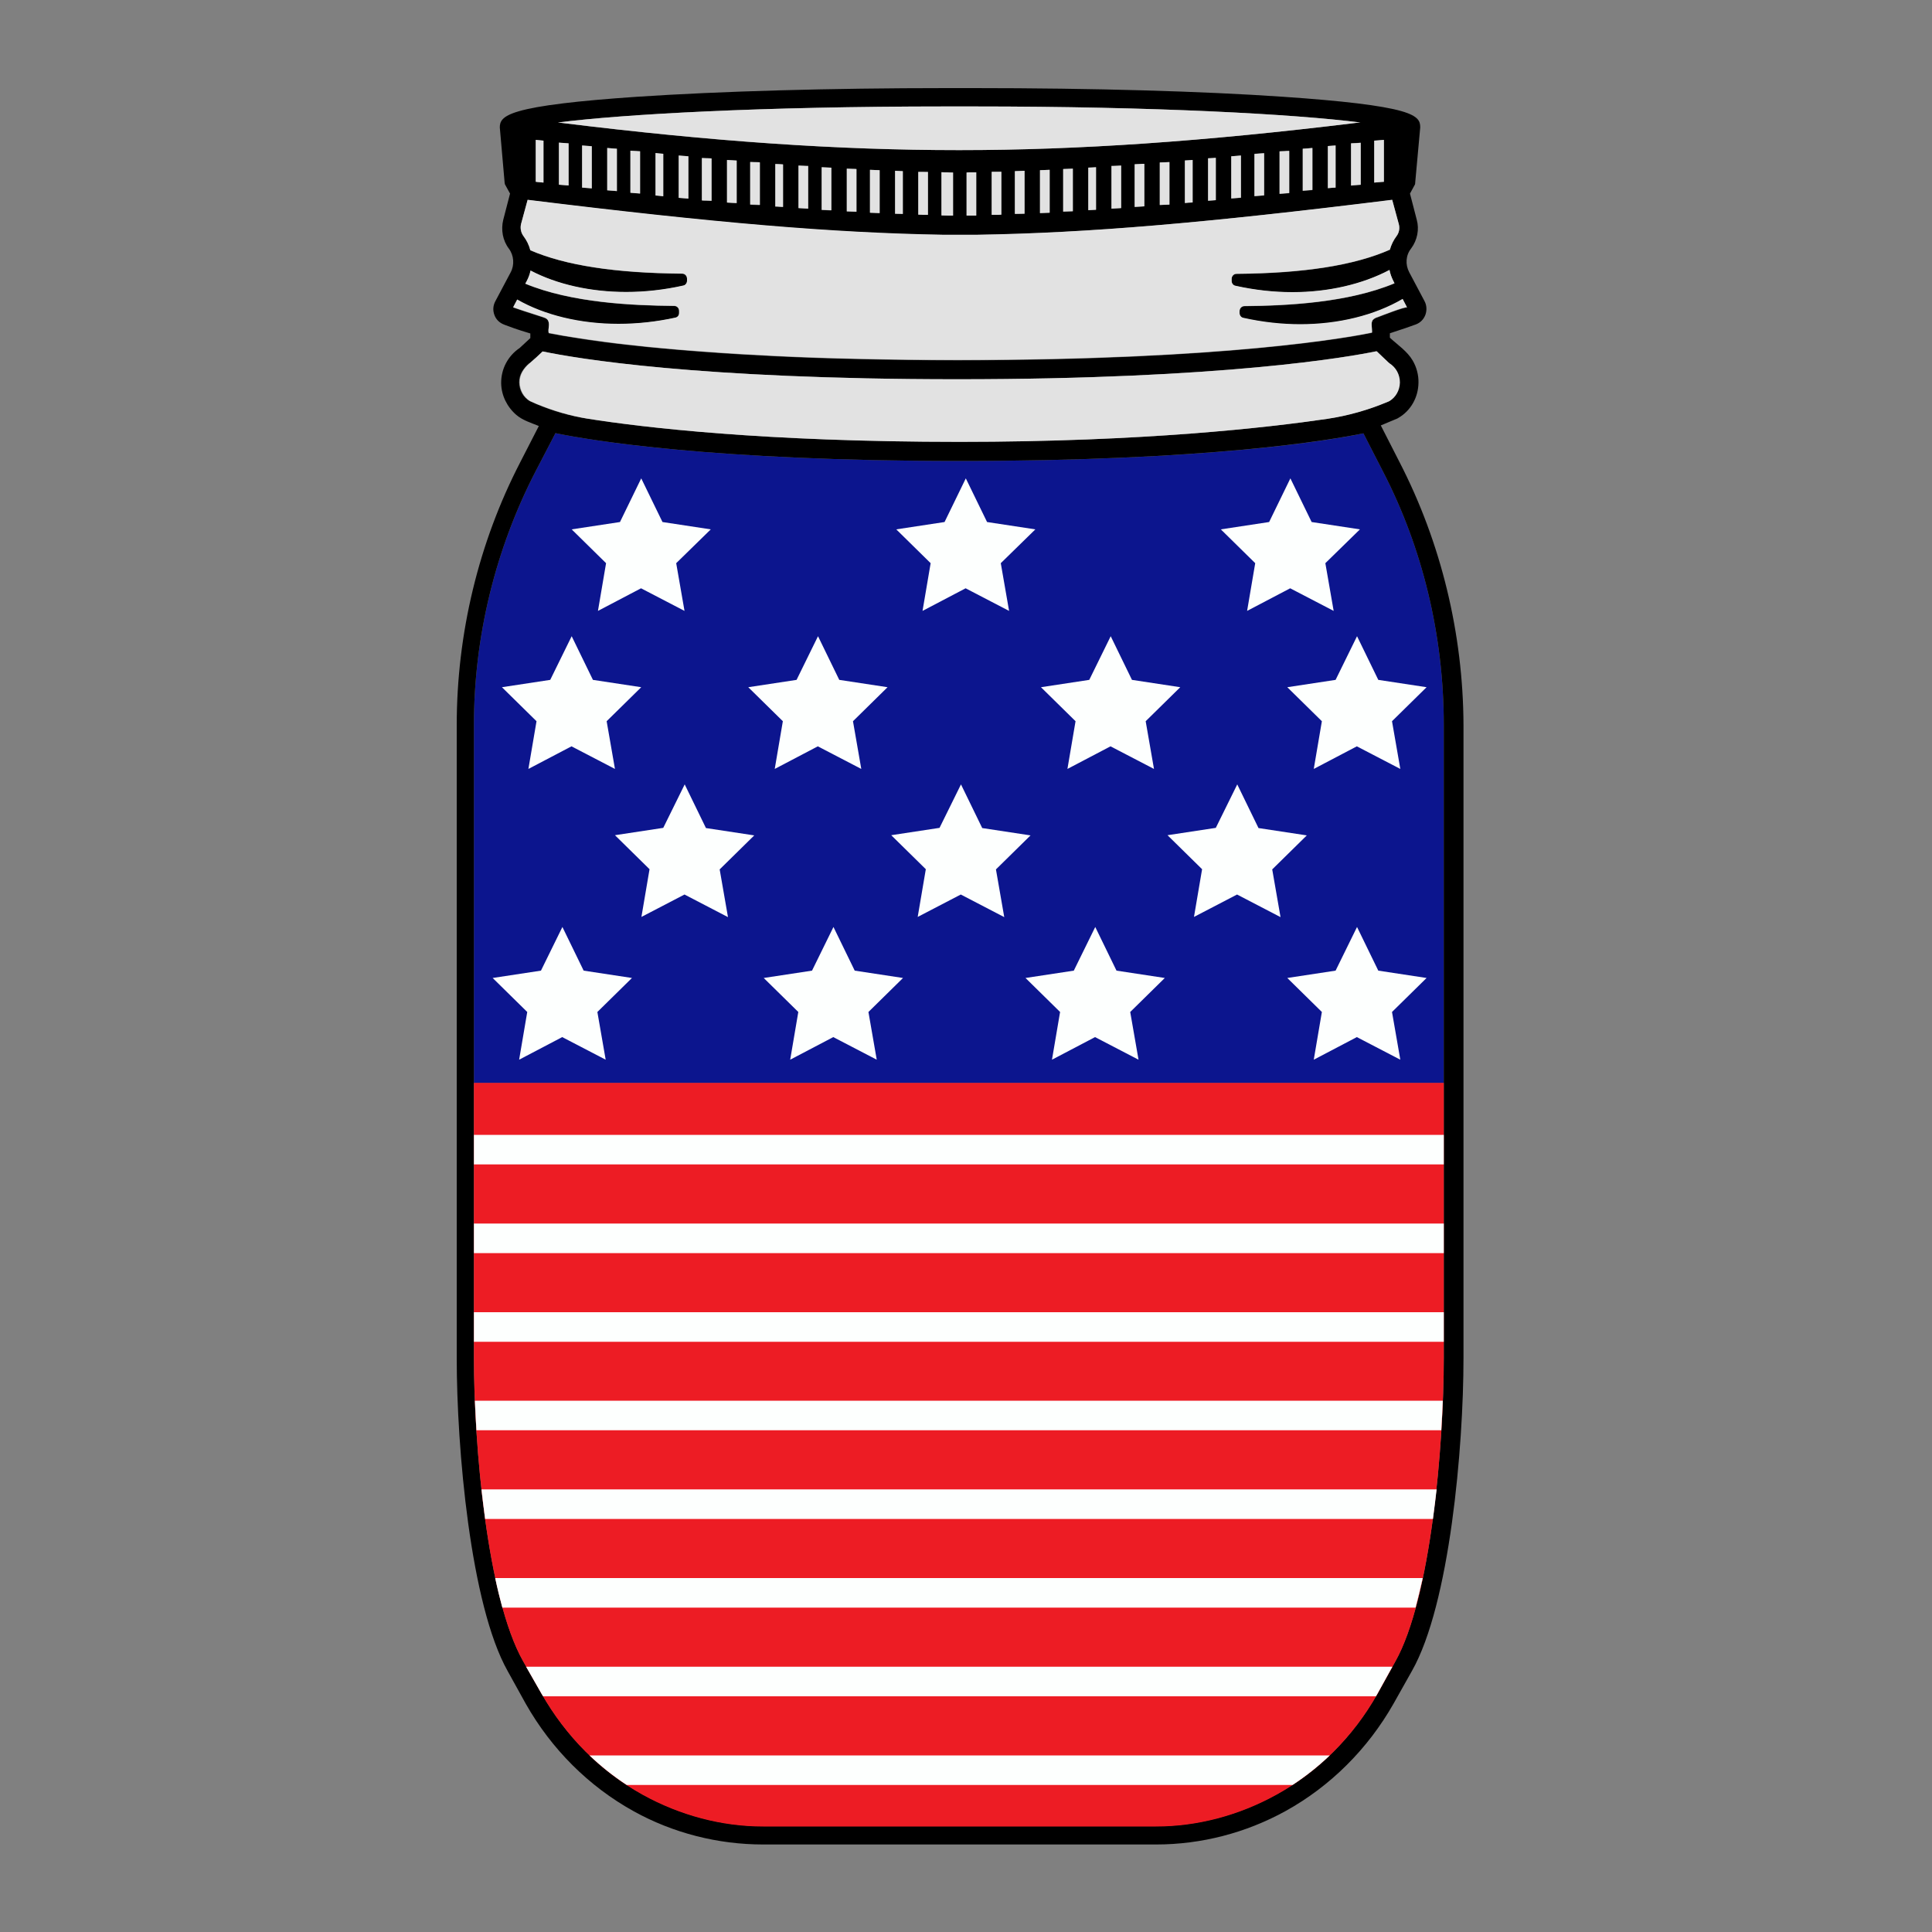
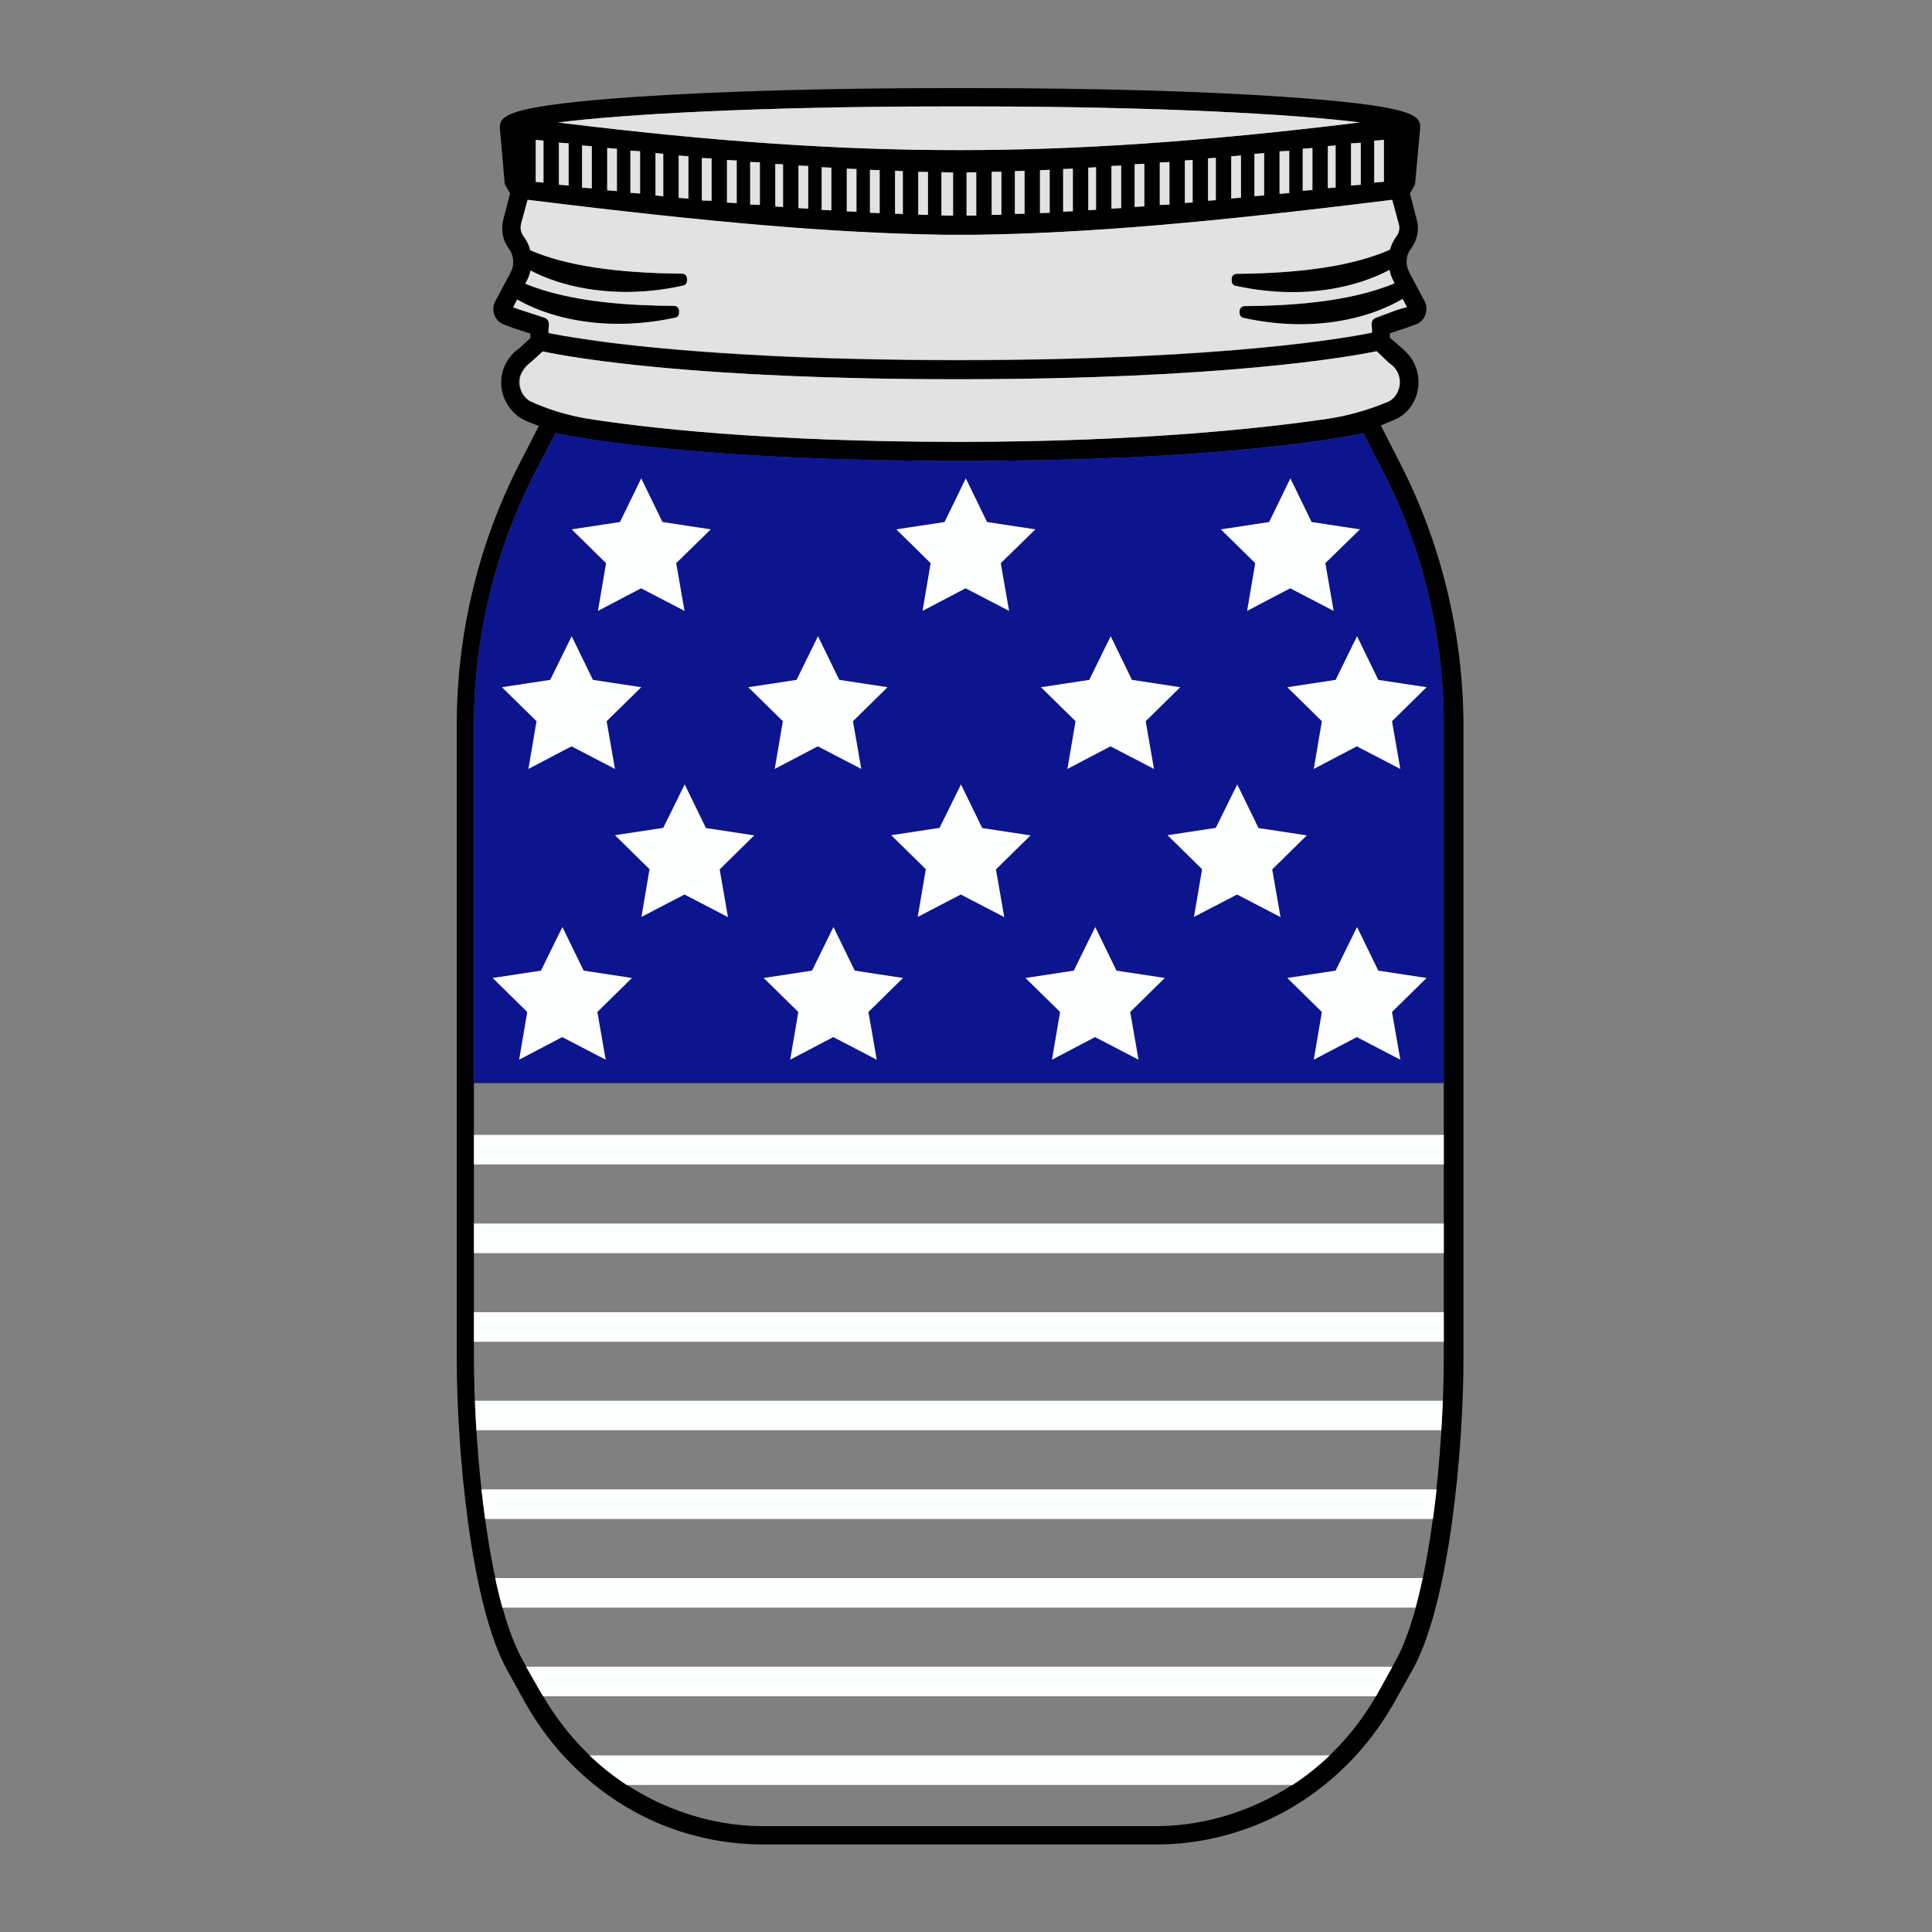
<svg xmlns="http://www.w3.org/2000/svg" version="1.1" id="Layer_1" x="0px" y="0px" width="1000px" height="1000px" viewBox="0 0 1000 1000" style="enable-background:new 0 0 1000 1000;" xml:space="preserve">
  <rect x="0" y="0" width="1000" height="1000" fill="#808080" stroke="none" />
  <style type="text/css">
	.st0{fill:#0C158E;}
	.st1{fill:#ED1C24;}
	.st2{fill:#E2E2E2;}
	.st3{fill:#FDFFFE;}
</style>
  <g>
    <path class="st0" d="M245.3,375.2v185.4h502V375.2c0-46.1-10.9-91.5-31.6-131.4l-10-19.5c-17.7,3.7-80.5,14.3-209.1,14.3   c-127.7,0-191.2-10.7-209.1-14.4l-10.2,19.6C256.4,284.2,245.3,329.6,245.3,375.2z" />
    <path d="M724.4,239.2l-9.7-19l8.6-3.6l0.5-0.3c6.4-3.7,10.3-10.6,10.4-18.2c0.1-4-1-8.1-3-11.5c-2.8-4.8-7.8-8.1-11.8-11.8   c0,0,0-2.3,0-2.3c6.2-2,11.1-3.7,13.5-4.6c2.3-0.9,4-2.6,4.9-5c0.8-2.3,0.7-4.9-0.5-7.1l-7.9-14.9c-2.1-4-1.8-8.8,1-12.3   c3.2-4.3,4.3-9.9,2.9-14.9l-3.5-13.5l2.4-4.4c0.3-0.4,0.3-0.9,0.3-1.2l2.6-28.6l0-0.1c0-3-0.7-5.8-9.8-8.4   c-10.2-2.9-30.2-5.3-61-7.4c-41.9-2.9-98.8-4.5-160.3-4.5h-14.2c-60,0-116.9,1.6-160.3,4.5c-30.8,2.1-50.8,4.5-61,7.5   c-9,2.6-9.8,5.5-9.8,8.4l2.5,28.6c0,0.2,0.1,0.4,0.1,0.5v0.2l2.7,4.9l-3.5,13.5c-1.3,5.2-0.3,10.8,2.9,15c2.6,3.5,3,8.4,0.9,12.3   l-7.9,14.9c-1.2,2.2-1.4,4.7-0.5,7.1c0.8,2.3,2.6,4.1,5,5l0.5,0.2c2.1,0.8,6.3,2.4,13.1,4.4v2.4l-5.5,5.1   c-6.1,4.1-9.7,10.9-9.6,18.3c0.1,6.3,3.1,12.3,7.9,16.4c3.3,2.8,7.7,4.1,11.6,5.7l-9.7,18.9c-21.4,41.4-32.8,88.4-32.8,136v327.6   c0,46.2,7,127.6,26.4,162l9.3,16.8c13.3,23.5,32.6,42.8,55.9,55.7c20.4,11.3,43.6,17.2,67,17.2h203.4c23.4,0,46.5-6,67-17.3   c23.3-12.9,42.6-32.2,55.9-55.6l9.5-16.9c19.6-34.5,26.7-115.8,26.7-162V375.2C757.3,327.9,745.9,280.9,724.4,239.2z M480.3,89   v22.2c-0.8,0-1.6,0-2.5,0c-0.9,0-1.8,0-2.5-0.1V88.9c0.8,0,1.6,0,2.5,0C478.7,89,479.5,89,480.3,89z M467.3,88.6v22.2   c-1.3-0.1-2.7-0.1-4-0.1V88.4c0.6,0,1.3,0.1,1.9,0.1C466,88.5,466.7,88.6,467.3,88.6z M455.3,88.1v22.2c-0.8,0-1.6-0.1-2.5-0.1   c-0.9,0-1.8-0.1-2.5-0.1V87.9c0.8,0,1.6,0.1,2.5,0.1C453.6,88,454.5,88.1,455.3,88.1z M443.3,87.5v22.1c-0.8,0-1.6-0.1-2.5-0.1   c-0.9,0-1.8-0.1-2.5-0.1V87.3c0.8,0,1.6,0.1,2.5,0.1C441.6,87.4,442.5,87.4,443.3,87.5z M430.3,86.8v22.1c-0.2,0-0.5,0-0.7,0   c-1.4-0.1-3-0.1-4.3-0.2V86.5c1.3,0.1,2.8,0.1,4.2,0.2C429.8,86.7,430,86.7,430.3,86.8z M418.3,85.9V108l-5-0.3v-22   c1.3,0.1,2.8,0.1,4.2,0.2C417.8,85.9,418,85.9,418.3,85.9z M405.3,85.1v22c-0.6,0-1.3-0.1-1.9-0.1c-0.7,0-1.4-0.1-2.1-0.1v-22   C402.6,84.9,404.1,85,405.3,85.1z M393.3,84.2v22c-0.8,0-1.6-0.1-2.4-0.1c-0.9,0-1.8-0.1-2.6-0.1v-22c0.8,0,1.6,0.1,2.4,0.1   C391.6,84.1,392.5,84.1,393.3,84.2z M381.3,83.1v22c-0.8,0-1.6-0.1-2.4-0.1c-0.9,0-1.8-0.1-2.6-0.1v-22   C377.9,82.9,379.8,83,381.3,83.1z M368.3,82v22c-0.8,0-1.6-0.1-2.4-0.1c-0.9,0-1.8-0.1-2.6-0.1v-22c0.8,0,1.6,0.1,2.4,0.1   C366.6,81.9,367.5,82,368.3,82z M356.3,80.9v21.9c-0.8-0.1-1.6-0.1-2.4-0.2c-0.9-0.1-1.8-0.1-2.6-0.2V80.5c0.8,0.1,1.6,0.1,2.4,0.2   C354.6,80.7,355.5,80.8,356.3,80.9z M343.3,79.6v21.9c-0.6-0.1-1.2-0.1-1.9-0.2c-0.7-0.1-1.5-0.1-2.1-0.2V79.3   c0.6,0.1,1.2,0.1,1.9,0.2C341.9,79.5,342.6,79.6,343.3,79.6z M331.3,78.3v21.8c-0.8-0.1-1.6-0.1-2.4-0.2c-0.9-0.1-1.8-0.1-2.6-0.2   V78c1,0.1,2.1,0.2,3.3,0.2C330.2,78.3,330.8,78.3,331.3,78.3z M319.3,77v21.9c-0.8-0.1-1.6-0.1-2.4-0.2c-0.9-0.1-1.8-0.1-2.6-0.2   V76.6c0.8,0.1,1.6,0.1,2.4,0.2C317.6,76.9,318.5,76.9,319.3,77z M306.3,75.7v21.8c-0.8-0.1-1.6-0.1-2.4-0.2   c-0.9-0.1-1.8-0.1-2.6-0.2V75.3c0.8,0.1,1.6,0.1,2.4,0.2C304.6,75.5,305.5,75.6,306.3,75.7z M294.3,74.2V96c-0.4,0-0.8-0.1-1.3-0.1   c-1.3-0.1-2.6-0.2-3.7-0.3V73.9c0.8,0.1,1.6,0.1,2.4,0.2C292.6,74.1,293.5,74.2,294.3,74.2z M704.3,73.9v21.8c-0.5,0-1,0.1-1.5,0.1   c-1.2,0.1-2.4,0.2-3.5,0.3V74.2c0.8-0.1,1.7-0.1,2.6-0.2C702.7,74,703.6,73.9,704.3,73.9z M691.3,75.3v21.8c-0.5,0-1.1,0.1-1.7,0.1   c-0.9,0.1-1.7,0.1-2.3,0.2V75.6c0.8-0.1,1.7-0.1,2.6-0.2C690.4,75.4,690.8,75.3,691.3,75.3z M679.3,76.6v21.8   c-0.8,0.1-1.7,0.1-2.6,0.2c-0.8,0.1-1.7,0.1-2.4,0.2V77c0.8-0.1,1.7-0.1,2.6-0.2C677.7,76.7,678.6,76.7,679.3,76.6z M667.3,78.1   v21.9c-0.8,0.1-1.7,0.1-2.6,0.2c-0.8,0.1-1.7,0.1-2.4,0.2v-22c0.8-0.1,1.7-0.1,2.6-0.1C665.7,78.1,666.6,78.1,667.3,78.1z    M654.3,79.3v21.9c-0.8,0.1-1.7,0.1-2.6,0.2c-0.8,0.1-1.6,0.1-2.4,0.2V79.6c0.8-0.1,1.7-0.1,2.6-0.2   C652.7,79.4,653.6,79.3,654.3,79.3z M642.3,80.5v21.9c-0.8,0.1-1.7,0.1-2.6,0.2c-0.8,0.1-1.6,0.1-2.4,0.2V80.9   c0.8-0.1,1.7-0.1,2.6-0.2C640.7,80.6,641.6,80.6,642.3,80.5z M629.3,81.7v21.9c-1.3,0.1-2.7,0.2-4,0.3V82c0.7,0,1.4-0.1,2.1-0.1   C628,81.8,628.7,81.8,629.3,81.7z M617.3,82.8v22c-0.7,0-1.4,0.1-2.1,0.1c-0.6,0-1.3,0.1-1.9,0.1v-22C614.6,83,616,82.9,617.3,82.8   z M605.3,83.9v22c-0.8,0.1-1.7,0.1-2.6,0.1c-0.8,0-1.7,0.1-2.4,0.1v-22c0.8-0.1,1.7-0.1,2.6-0.1C603.7,84,604.5,83.9,605.3,83.9z    M592.3,84.8v22l-5,0.3v-22c1.3-0.1,2.9-0.1,4.3-0.2C591.8,84.9,592.1,84.9,592.3,84.8z M580.3,85.7v22l-5,0.3V85.9   c0.3,0,0.5,0,0.8,0C577.5,85.9,579,85.8,580.3,85.7z M567.3,86.5v22l-0.1,0c-1.3,0.1-2.6,0.1-3.9,0.2v-22l0.1,0   C564.7,86.7,566.1,86.6,567.3,86.5z M555.3,87.3v22.1c-0.8,0-1.7,0.1-2.5,0.1c-0.8,0-1.7,0.1-2.5,0.1V87.5c0.8,0,1.7-0.1,2.5-0.1   C553.7,87.4,554.6,87.3,555.3,87.3z M543.3,87.9v22.2c-0.8,0-1.7,0.1-2.5,0.1c-0.8,0-1.7,0.1-2.5,0.1V88.1c0.8,0,1.7-0.1,2.5-0.1   C541.7,88,542.6,87.9,543.3,87.9z M530.3,88.4v22.2c-1.5,0.1-3.5,0.1-5,0.1V88.6c0.8,0,1.7-0.1,2.5-0.1   C528.7,88.5,529.6,88.4,530.3,88.4z M518.3,88.9v22.2c-0.8,0-1.7,0-2.5,0.1c-0.8,0-1.7,0-2.5,0V89c0.8,0,1.6,0,2.5,0   C516.7,89,517.5,88.9,518.3,88.9z M505.3,89.2v22.3c-0.8,0-1.6,0-2.5,0c-0.8,0-1.7,0-2.5,0V89.3c0.8,0,1.7,0,2.5-0.1   C503.7,89.3,504.5,89.2,505.3,89.2z M493.3,89.3v22.3c-1.8,0-4.3-0.1-6-0.1V89.2c0.9,0,1.9,0,3,0.1   C491.3,89.3,492.4,89.3,493.3,89.3z M711.3,94.5V72.8c0.5,0,1-0.1,1.5-0.1c1.2-0.1,2.4-0.2,3.5-0.3v21.7c-0.5,0-1,0.1-1.5,0.1   C713.7,94.3,712.4,94.4,711.3,94.5z M702,63.6c-78.7,9.6-144,14.1-205.3,14.1h-0.6c-62.3,0-127.3-4.4-204.7-14   c-0.9-0.1-1.7-0.2-2.6-0.3c33.8-4.3,105.5-8.3,200.8-8.3h14.2c94.9,0,166.3,4,200.3,8.3C703.4,63.5,702.7,63.6,702,63.6z    M277.3,94.1V72.4l4,0.4v21.7c-1-0.1-2.2-0.2-3.2-0.3C277.8,94.2,277.6,94.1,277.3,94.1z M349.5,164.5c1.2-0.2,2-1.2,2-2.4v-1.1   c0-1.4-1.1-2.6-2.5-2.6c-21.7-0.2-53.2-1.6-77.1-11.5l0.7-1.3c0.9-1.7,1.6-3.5,2-5.5c13.7,7.2,31.1,11.1,49.5,11.1   c9.7,0,19.6-1.1,29.5-3.3c1.2-0.2,2-1.3,2-2.5v-1.1c0-1.4-1.1-2.6-2.5-2.6c-34.7-0.3-60.4-4.3-78.6-12.1c-0.7-2.7-1.9-5.1-3.6-7.4   c-1.3-1.7-1.8-4.1-1.2-6.2l3.4-12.5c97.4,12.1,157.9,17.2,215.3,18.1h17c57.5-1,117.9-6.1,215.2-18.1l3.4,12.5   c0.6,2.2,0.2,4.5-1.1,6.2c-1.6,2.2-2.8,4.6-3.5,7.1c-18.4,8.1-44.4,12.2-79.4,12.5c-1.4,0-2.5,1.1-2.5,2.6v1.1c0,1.2,0.8,2.3,2,2.5   c9.9,2.2,19.8,3.3,29.5,3.3c18.5,0,36.2-4.1,50.2-11.5c0.4,2.1,1.1,4,2,5.7l0.6,1.2c-24.2,10.1-55.8,11.6-77.7,11.8   c-1.4,0-2.5,1.1-2.5,2.6v1.1c0,1.2,0.8,2.3,2,2.5c9.9,2.2,19.8,3.3,29.4,3.3c19.7,0,38.5-4.6,53-13.1c0,0,2.3,4.3,2.3,4.4   c-0.5-0.8-14.2,4.6-15,4.9c-1,0.3-2,0.7-2.7,1.5c-0.7,0.9-0.7,2.1-0.6,3.2c0,0.4,0.3,3.4,0.1,3.4c-10.7,2.2-75,14.2-214.5,14.2   c-17,0-34.1-0.2-51.1-0.6c-14.5-0.3-29-0.8-43.5-1.5c-12.1-0.6-24.2-1.3-36.2-2.2c-9.8-0.7-19.5-1.6-29.3-2.5   c-7.6-0.8-15.1-1.6-22.6-2.6c-5.5-0.7-10.9-1.5-16.4-2.4c-3.5-0.6-6.9-1.1-10.4-1.8c-0.7-0.1-1.4-0.3-2.1-0.4   c-0.3-1.2,0-2.4,0.1-3.6c0.1-1.2,0-2.5-0.8-3.4c-0.6-0.7-1.6-1-2.5-1.3c-3.2-1-6.4-2.1-9.6-3.1c-1.8-0.6-3.7-1.3-5.6-1.9l2.1-4   c14.1,8.1,32.7,12.6,52.4,12.6C330,167.7,339.9,166.6,349.5,164.5z M274.2,187.9c2.3-1.9,4.5-3.9,6.6-6   c17.2,3.6,80.3,14.4,214.5,14.4c138.4,0,203.6-11.7,217-14.5l6.1,5.8l0.6,0.5c3.3,2.1,5.3,5.9,5.3,9.9c-0.1,4-2.1,7.6-5.4,9.6   l-0.9,0.4c-10,4.2-20.6,7.2-31.3,8.8c-30.1,4.5-94.7,11.9-190.2,11.9c-101.4,0-164.2-7.5-192.6-12c-8.8-1.4-17.7-3.9-26.4-7.6   l-3.4-1.5c-3.3-2-5.3-5.6-5.4-9.6c-0.1-4.1,2.2-7.4,5.2-10C274.1,188,274.2,187.9,274.2,187.9z M287.5,224.2   c17.9,3.7,81.4,14.4,209.1,14.4c128.6,0,191.4-10.7,209.1-14.3l10,19.5c20.7,39.9,31.6,85.3,31.6,131.4v327.6   c0,45.2-6.7,124.4-25.1,157.1l-9.3,16.8c-12.5,22.2-30.6,40.2-52.1,52c-19.5,10.8-41.1,16.5-62.5,16.5H395   c-21.4,0-43-5.7-62.5-16.5c-21.6-12-39.6-30-52.2-52.2l-9.6-16.9c-18.6-33-25.4-111.9-25.4-156.9V375.2c0-45.6,11.1-91,32-131.4   L287.5,224.2z" />
-     <path class="st1" d="M280.3,876.7c12.6,22.1,30.6,40.2,52.2,52.2c19.5,10.8,41.1,16.5,62.5,16.5h203.3c21.4,0,43-5.7,62.5-16.5   c21.5-11.9,39.6-29.9,52.1-52l9.3-16.8c18.4-32.7,25.1-111.9,25.1-157.1V560.5h-502v142.4c0,45,6.8,123.9,25.4,156.9L280.3,876.7z" />
    <path class="st2" d="M613.3,105.1v-22c1.3-0.1,2.7-0.2,4-0.3v22c-0.7,0-1.4,0.1-2.1,0.1C614.6,105,613.9,105,613.3,105.1z    M587.3,107.1l5-0.3v-22c-0.2,0-0.5,0-0.7,0c-1.4,0.1-3,0.1-4.3,0.2V107.1z M575.3,108l5-0.3v-22c-1.3,0.1-2.8,0.1-4.2,0.2   c-0.3,0-0.6,0-0.8,0V108z M600.3,106.1c0.8,0,1.6-0.1,2.4-0.1c0.9,0,1.8-0.1,2.6-0.1v-22c-0.8,0-1.6,0.1-2.4,0.1   c-0.9,0-1.8,0.1-2.6,0.1V106.1z M625.3,103.9c1.3-0.1,2.7-0.2,4-0.3V81.7c-0.6,0-1.3,0.1-1.9,0.1c-0.7,0-1.4,0.1-2.1,0.1V103.9z    M525.3,110.7c1.5,0,3.5-0.1,5-0.1V88.4c-0.8,0-1.6,0.1-2.5,0.1c-0.9,0-1.8,0.1-2.5,0.1V110.7z M513.3,111.2c0.8,0,1.6,0,2.5,0   c0.9,0,1.8,0,2.5-0.1V88.9c-0.8,0-1.6,0-2.5,0c-0.9,0-1.8,0-2.5,0V111.2z M563.3,108.8c1.2-0.1,2.6-0.1,3.9-0.2l0.1,0v-22   c-1.2,0.1-2.6,0.1-3.9,0.2l-0.1,0V108.8z M538.3,110.3c0.8,0,1.6-0.1,2.5-0.1c0.9,0,1.8-0.1,2.5-0.1V87.9c-0.8,0-1.6,0.1-2.5,0.1   c-0.9,0-1.8,0.1-2.5,0.1V110.3z M662.3,100.3c0.8-0.1,1.6-0.1,2.4-0.2c0.9-0.1,1.8-0.1,2.6-0.2V78.1c-0.8,0-1.6,0.1-2.4,0.1   c-0.9,0-1.8,0.1-2.6,0.1V100.3z M489.6,55.1c-95.4,0-167,4-200.8,8.3c0.9,0.1,1.7,0.2,2.6,0.3c77.4,9.5,142.4,14,204.7,14h0.6   c61.4,0,126.6-4.5,205.3-14.1c0.7-0.1,1.4-0.2,2.1-0.2c-34-4.3-105.4-8.3-200.3-8.3H489.6z M281.3,72.8l-4-0.4v21.7   c0.3,0,0.5,0,0.8,0.1c1,0.1,2.2,0.2,3.2,0.3V72.8z M699.3,74.2V96c1.1-0.1,2.4-0.2,3.5-0.3c0.5,0,1-0.1,1.5-0.1V73.9   c-0.8,0.1-1.6,0.1-2.4,0.2C701,74.1,700.1,74.2,699.3,74.2z M269.7,115.9c-0.5,2.2,0,4.5,1.2,6.2c1.7,2.2,2.9,4.7,3.6,7.4   c18.2,7.9,44,11.8,78.6,12.1c1.4,0,2.5,1.1,2.5,2.6v1.1c0,1.2-0.8,2.3-2,2.5c-9.9,2.2-19.8,3.3-29.5,3.3   c-18.3,0-35.8-3.9-49.5-11.1c-0.4,2-1.1,3.8-2,5.5l-0.7,1.3c23.9,9.9,55.4,11.3,77.1,11.5c1.4,0,2.5,1.1,2.5,2.6v1.1   c0,1.2-0.8,2.2-2,2.4c-9.6,2.1-19.5,3.2-29.4,3.2c-19.7,0-38.3-4.5-52.4-12.6l-2.1,4c1.9,0.7,3.8,1.3,5.6,1.9   c3.2,1,6.4,2.1,9.6,3.1c0.9,0.3,1.9,0.6,2.5,1.3c0.8,0.9,0.9,2.2,0.8,3.4c-0.1,1.2-0.4,2.4-0.1,3.6c0.7,0.1,1.4,0.3,2.1,0.4   c3.5,0.7,6.9,1.3,10.4,1.8c5.4,0.9,10.9,1.6,16.4,2.4c7.5,1,15.1,1.8,22.6,2.6c9.7,1,19.5,1.8,29.3,2.5c12.1,0.9,24.1,1.6,36.2,2.2   c14.5,0.7,29,1.2,43.5,1.5c17,0.4,34.1,0.6,51.1,0.6c139.4,0,203.7-11.9,214.5-14.2c0.2,0-0.1-3.1-0.1-3.4   c-0.1-1.1-0.1-2.3,0.6-3.2c0.7-0.8,1.7-1.2,2.7-1.5c0.8-0.3,14.5-5.7,15-4.9c0,0-2.3-4.4-2.3-4.4c-14.5,8.5-33.3,13.1-53,13.1   c-9.6,0-19.5-1.1-29.4-3.3c-1.2-0.2-2-1.3-2-2.5V161c0-1.4,1.1-2.6,2.5-2.6c21.9-0.2,53.5-1.7,77.7-11.8l-0.6-1.2   c-0.9-1.8-1.6-3.6-2-5.7c-14,7.4-31.7,11.5-50.2,11.5c-9.7,0-19.6-1.1-29.5-3.3c-1.2-0.2-2-1.3-2-2.5v-1.1c0-1.4,1.1-2.6,2.5-2.6   c35-0.3,61-4.4,79.4-12.5c0.7-2.5,1.8-4.9,3.5-7.1c1.3-1.8,1.7-4,1.1-6.2l-3.4-12.5c-97.3,12.1-157.7,17.2-215.2,18.1h-17   c-57.4-1-117.9-6.1-215.3-18.1L269.7,115.9z M687.3,97.4c0.6-0.1,1.4-0.1,2.3-0.2c0.6,0,1.1-0.1,1.7-0.1V75.3   c-0.5,0-0.9,0.1-1.4,0.1c-0.8,0.1-1.8,0.1-2.6,0.2V97.4z M500.3,111.6c0.8,0,1.6,0,2.5,0c0.9,0,1.8,0,2.5,0V89.2   c-0.8,0-1.6,0-2.5,0c-0.9,0-1.8,0-2.5,0.1V111.6z M649.3,101.5c0.8-0.1,1.6-0.1,2.4-0.2c0.9-0.1,1.8-0.1,2.6-0.2V79.3   c-0.8,0.1-1.6,0.1-2.4,0.2c-0.9,0.1-1.8,0.1-2.6,0.2V101.5z M674.3,98.7c0.8-0.1,1.6-0.1,2.4-0.2c0.9-0.1,1.8-0.1,2.6-0.2V76.6   c-0.8,0.1-1.6,0.1-2.4,0.2c-0.9,0.1-1.8,0.1-2.6,0.2V98.7z M637.3,102.7c0.8-0.1,1.6-0.1,2.4-0.2c0.9-0.1,1.8-0.1,2.6-0.2V80.5   c-0.8,0.1-1.6,0.1-2.4,0.2c-0.9,0.1-1.8,0.1-2.6,0.2V102.7z M550.3,109.5c0.8,0,1.6-0.1,2.5-0.1c0.9,0,1.8-0.1,2.5-0.1V87.3   c-0.8,0-1.6,0.1-2.5,0.1c-0.9,0-1.8,0.1-2.5,0.1V109.5z M339.3,101.2c0.7,0.1,1.4,0.1,2.1,0.2c0.6,0.1,1.3,0.1,1.9,0.2V79.6   c-0.7-0.1-1.4-0.1-2.1-0.2c-0.6-0.1-1.3-0.1-1.9-0.2V101.2z M314.3,98.5c0.8,0.1,1.7,0.1,2.6,0.2c0.8,0.1,1.6,0.1,2.4,0.2V77   c-0.8-0.1-1.7-0.1-2.6-0.2c-0.8-0.1-1.7-0.1-2.4-0.2V98.5z M326.3,99.8c0.8,0.1,1.7,0.1,2.6,0.2c0.8,0.1,1.6,0.1,2.4,0.2V78.3   c-0.5,0-1.1-0.1-1.7-0.1c-1.1-0.1-2.3-0.1-3.3-0.2V99.8z M351.3,102.4c0.8,0.1,1.7,0.1,2.6,0.2c0.8,0.1,1.6,0.1,2.4,0.2V80.9   c-0.8-0.1-1.7-0.1-2.6-0.2c-0.8-0.1-1.6-0.1-2.4-0.2V102.4z M363.3,103.7c0.8,0.1,1.7,0.1,2.6,0.1c0.8,0,1.7,0.1,2.4,0.1V82   c-0.8-0.1-1.7-0.1-2.6-0.1c-0.8,0-1.7-0.1-2.4-0.1V103.7z M301.3,97.1c0.8,0.1,1.7,0.1,2.6,0.2c0.8,0.1,1.6,0.1,2.4,0.2V75.7   c-0.8-0.1-1.7-0.1-2.6-0.2c-0.8-0.1-1.6-0.1-2.4-0.2V97.1z M487.3,111.5c1.8,0.1,4.2,0.1,6,0.1V89.3c-0.9,0-2,0-3-0.1   c-1.1,0-2.1,0-3-0.1V111.5z M280.9,181.9c-2.2,2.1-4.4,4.1-6.6,6c0,0-0.1,0.1-0.1,0.1c-3,2.5-5.3,5.9-5.2,10c0.1,4,2.1,7.6,5.4,9.6   l3.4,1.5c8.8,3.6,17.7,6.2,26.4,7.6c28.4,4.5,91.2,12,192.6,12c95.5,0,160.1-7.5,190.2-11.9c10.8-1.6,21.3-4.6,31.3-8.8l0.9-0.4   c3.3-2,5.3-5.6,5.4-9.6c0-4.1-2-7.8-5.3-9.9l-0.6-0.5l-6.1-5.8c-13.5,2.8-78.6,14.5-217,14.5C361.2,196.3,298.1,185.5,280.9,181.9z    M289.3,95.6c1.1,0.1,2.5,0.2,3.7,0.3c0.4,0,0.9,0.1,1.3,0.1V74.2c-0.8-0.1-1.7-0.1-2.6-0.2c-0.8-0.1-1.6-0.1-2.4-0.2V95.6z    M716.3,72.4c-1.1,0.1-2.4,0.2-3.5,0.3c-0.5,0-1,0.1-1.5,0.1v21.7c1.1-0.1,2.4-0.2,3.5-0.3c0.5,0,1-0.1,1.5-0.1V72.4z M378.9,105   c0.8,0,1.7,0.1,2.4,0.1v-22c-1.5-0.1-3.5-0.2-5-0.3v22C377.1,104.9,378,104.9,378.9,105z M450.3,110.1c0.8,0,1.7,0.1,2.5,0.1   c0.8,0,1.7,0.1,2.5,0.1V88.1c-0.8,0-1.7-0.1-2.5-0.1c-0.8,0-1.7-0.1-2.5-0.1V110.1z M475.3,111.1c0.8,0,1.7,0,2.5,0.1   c0.8,0,1.7,0,2.5,0V89c-0.8,0-1.6,0-2.5,0c-0.8,0-1.7,0-2.5,0V111.1z M438.3,109.4c0.8,0,1.7,0.1,2.5,0.1c0.8,0,1.7,0.1,2.5,0.1   V87.5c-0.8,0-1.7-0.1-2.5-0.1c-0.8,0-1.7-0.1-2.5-0.1V109.4z M463.3,110.6c1.3,0,2.7,0.1,4,0.1V88.6c-0.7,0-1.4-0.1-2.1-0.1   c-0.7,0-1.3-0.1-1.9-0.1V110.6z M425.3,108.6c1.3,0.1,2.9,0.1,4.3,0.2c0.2,0,0.5,0,0.7,0V86.8c-0.3,0-0.5,0-0.8,0   c-1.4-0.1-2.9-0.1-4.2-0.2V108.6z M403.4,107c0.7,0,1.3,0.1,1.9,0.1v-22c-1.3-0.1-2.7-0.2-4-0.2v22   C402,106.9,402.7,106.9,403.4,107z M388.3,105.8c0.8,0.1,1.7,0.1,2.6,0.1c0.8,0,1.7,0.1,2.4,0.1v-22c-0.8-0.1-1.7-0.1-2.6-0.1   c-0.8,0-1.7-0.1-2.4-0.1V105.8z M413.3,107.7l5,0.3V85.9c-0.3,0-0.5,0-0.8,0c-1.4-0.1-2.9-0.1-4.2-0.2V107.7z" />
    <path class="st3" d="M746.8,725c-0.2,4.9-0.5,10.1-0.8,15.3H246.6c-0.3-5.3-0.6-10.4-0.8-15.3H746.8z M249.2,770.9   c0.6,5.1,1.2,10.3,1.9,15.3h490.6c0.7-5.1,1.3-10.2,1.9-15.3H249.2z M256.3,816.8c1.1,5.3,2.4,10.5,3.7,15.3h472.7   c1.3-4.9,2.5-10,3.7-15.3H256.3z M272.3,862.7l8,14c0.3,0.4,0.5,0.9,0.8,1.3h431.1c0.2-0.4,0.5-0.8,0.7-1.2l7.8-14.1H272.3z    M245.3,679.2v15.3h502v-15.3H245.3z M245.3,587.4v15.3h502v-15.3H245.3z M669,923.9c6.9-4.5,13.3-9.6,19.3-15.3H305.1   c6,5.7,12.4,10.8,19.3,15.3H669z M245.3,633.3v15.3h502v-15.3H245.3z" />
-     <path class="st3" d="M331.9,247.6l11,22.6l25,3.8L350,291.5l4.3,24.7l-22.5-11.7l-22.3,11.7l4.2-24.7L295.9,274l25-3.8L331.9,247.6   z M499.9,247.6l11,22.6l25,3.8L518,291.5l4.3,24.7l-22.5-11.7l-22.3,11.7l4.2-24.7L463.9,274l25-3.8L499.9,247.6z M667.9,247.6   l11,22.6l25,3.8L686,291.5l4.3,24.7l-22.5-11.7l-22.3,11.7l4.2-24.7L631.9,274l25-3.8L667.9,247.6z M702.4,329.3l11,22.6l25,3.8   l-17.9,17.6l4.3,24.7l-22.5-11.7L680,398l4.2-24.7l-17.9-17.6l25-3.8L702.4,329.3z M702.4,479.8l11,22.6l25,3.8l-17.9,17.6   l4.3,24.7l-22.5-11.7L680,548.5l4.2-24.7l-17.9-17.6l25-3.8L702.4,479.8z M291.1,479.8l11,22.6l25,3.8l-17.9,17.6l4.3,24.7   l-22.5-11.7l-22.3,11.7l4.2-24.7l-17.9-17.6l25-3.8L291.1,479.8z M574.9,329.3l11,22.6l25,3.8L593,373.3l4.3,24.7l-22.5-11.7   L552.5,398l4.2-24.7l-17.9-17.6l25-3.8L574.9,329.3z M640.4,406l11,22.6l25,3.8l-17.9,17.6l4.3,24.7l-22.5-11.7L618,474.6l4.2-24.7   l-17.9-17.6l25-3.8L640.4,406z M497.4,406l11,22.6l25,3.8l-17.9,17.6l4.3,24.7l-22.5-11.7L475,474.6l4.2-24.7l-17.9-17.6l25-3.8   L497.4,406z M354.4,406l11,22.6l25,3.8l-17.9,17.6l4.3,24.7l-22.5-11.7L332,474.6l4.2-24.7l-17.9-17.6l25-3.8L354.4,406z    M423.4,329.3l11,22.6l25,3.8l-17.9,17.6l4.3,24.7l-22.5-11.7L401,398l4.2-24.7l-17.9-17.6l25-3.8L423.4,329.3z M566.9,479.8   l11,22.6l25,3.8L585,523.8l4.3,24.7l-22.5-11.7l-22.3,11.7l4.2-24.7l-17.9-17.6l25-3.8L566.9,479.8z M431.4,479.8l11,22.6l25,3.8   l-17.9,17.6l4.3,24.7l-22.5-11.7L409,548.5l4.2-24.7l-17.9-17.6l25-3.8L431.4,479.8z M295.9,329.3l11,22.6l25,3.8L314,373.3   l4.3,24.7l-22.5-11.7L273.5,398l4.2-24.7l-17.9-17.6l25-3.8L295.9,329.3z" />
+     <path class="st3" d="M331.9,247.6l11,22.6l25,3.8L350,291.5l4.3,24.7l-22.5-11.7l-22.3,11.7l4.2-24.7L295.9,274l25-3.8L331.9,247.6   z M499.9,247.6l11,22.6l25,3.8L518,291.5l4.3,24.7l-22.5-11.7l-22.3,11.7l4.2-24.7L463.9,274l25-3.8L499.9,247.6z M667.9,247.6   l11,22.6l25,3.8L686,291.5l4.3,24.7l-22.5-11.7l-22.3,11.7l4.2-24.7L631.9,274l25-3.8L667.9,247.6z M702.4,329.3l11,22.6l25,3.8   l-17.9,17.6l4.3,24.7l-22.5-11.7L680,398l4.2-24.7l-17.9-17.6l25-3.8L702.4,329.3z M702.4,479.8l11,22.6l25,3.8l-17.9,17.6   l4.3,24.7l-22.5-11.7L680,548.5l4.2-24.7l-17.9-17.6l25-3.8L702.4,479.8z M291.1,479.8l11,22.6l25,3.8l-17.9,17.6l4.3,24.7   l-22.5-11.7l-22.3,11.7l4.2-24.7l-17.9-17.6l25-3.8L291.1,479.8z M574.9,329.3l11,22.6l25,3.8L593,373.3l4.3,24.7l-22.5-11.7   L552.5,398l4.2-24.7l-17.9-17.6l25-3.8z M640.4,406l11,22.6l25,3.8l-17.9,17.6l4.3,24.7l-22.5-11.7L618,474.6l4.2-24.7   l-17.9-17.6l25-3.8L640.4,406z M497.4,406l11,22.6l25,3.8l-17.9,17.6l4.3,24.7l-22.5-11.7L475,474.6l4.2-24.7l-17.9-17.6l25-3.8   L497.4,406z M354.4,406l11,22.6l25,3.8l-17.9,17.6l4.3,24.7l-22.5-11.7L332,474.6l4.2-24.7l-17.9-17.6l25-3.8L354.4,406z    M423.4,329.3l11,22.6l25,3.8l-17.9,17.6l4.3,24.7l-22.5-11.7L401,398l4.2-24.7l-17.9-17.6l25-3.8L423.4,329.3z M566.9,479.8   l11,22.6l25,3.8L585,523.8l4.3,24.7l-22.5-11.7l-22.3,11.7l4.2-24.7l-17.9-17.6l25-3.8L566.9,479.8z M431.4,479.8l11,22.6l25,3.8   l-17.9,17.6l4.3,24.7l-22.5-11.7L409,548.5l4.2-24.7l-17.9-17.6l25-3.8L431.4,479.8z M295.9,329.3l11,22.6l25,3.8L314,373.3   l4.3,24.7l-22.5-11.7L273.5,398l4.2-24.7l-17.9-17.6l25-3.8L295.9,329.3z" />
  </g>
</svg>